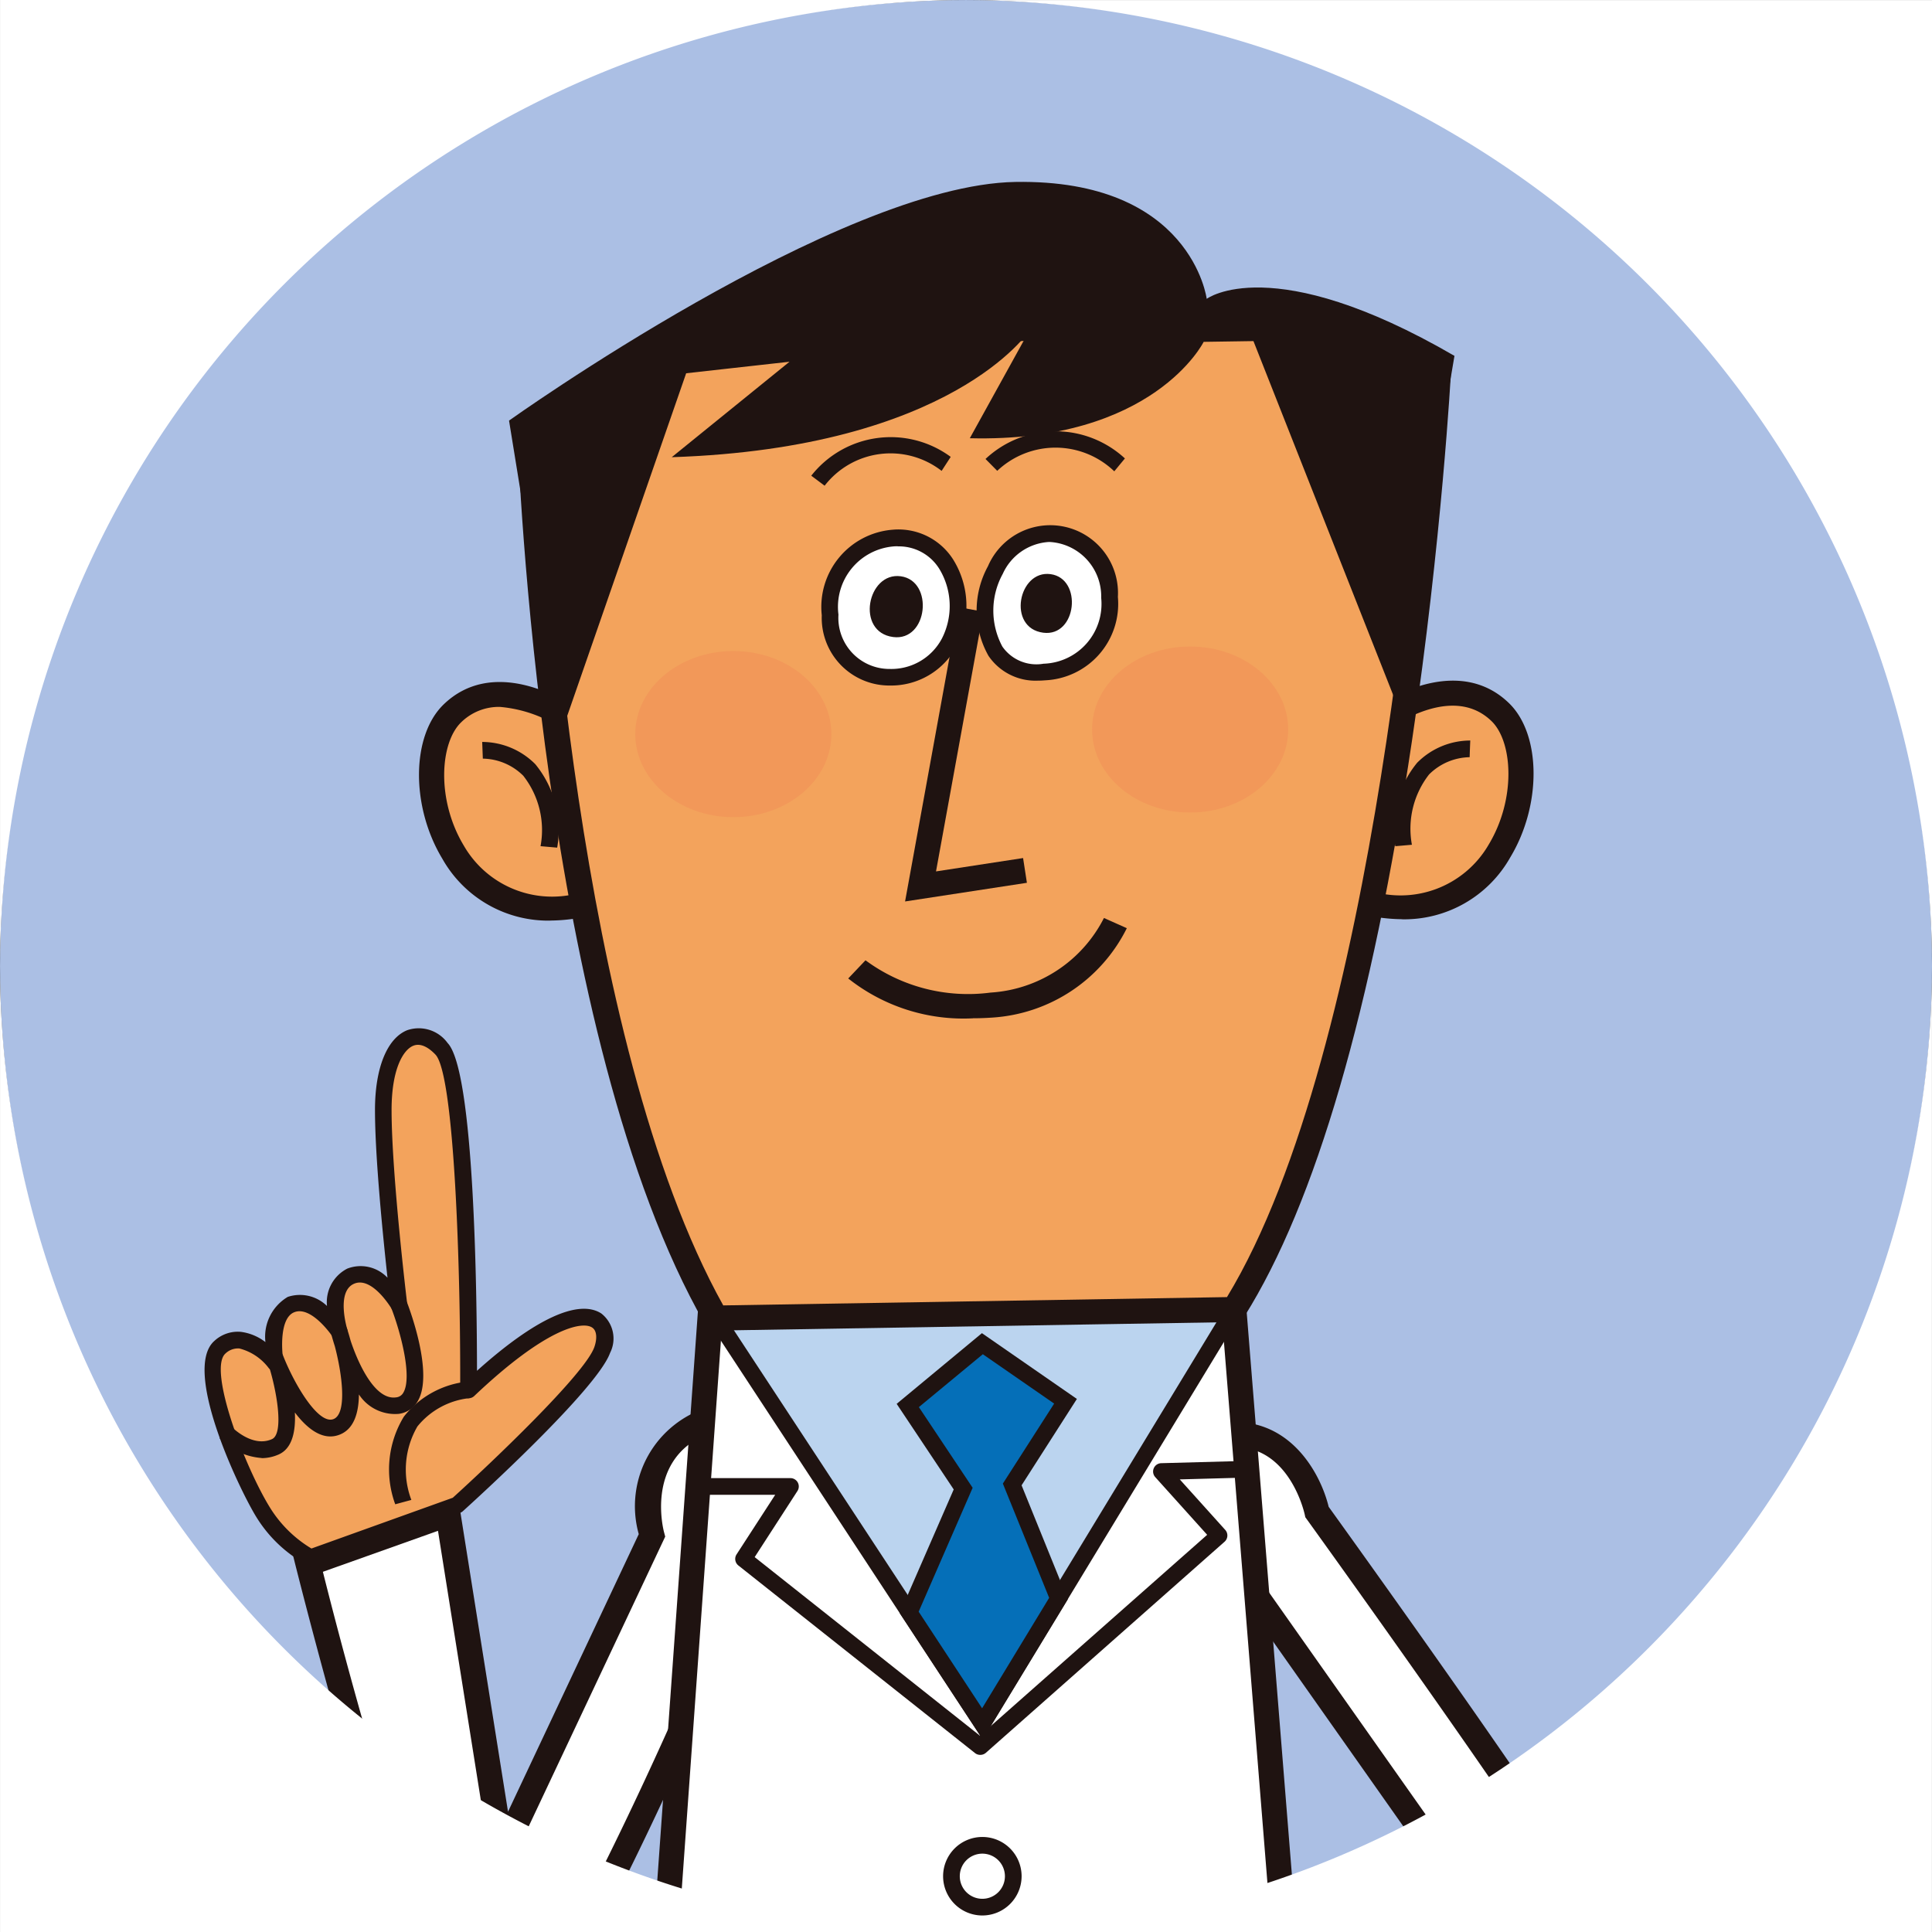
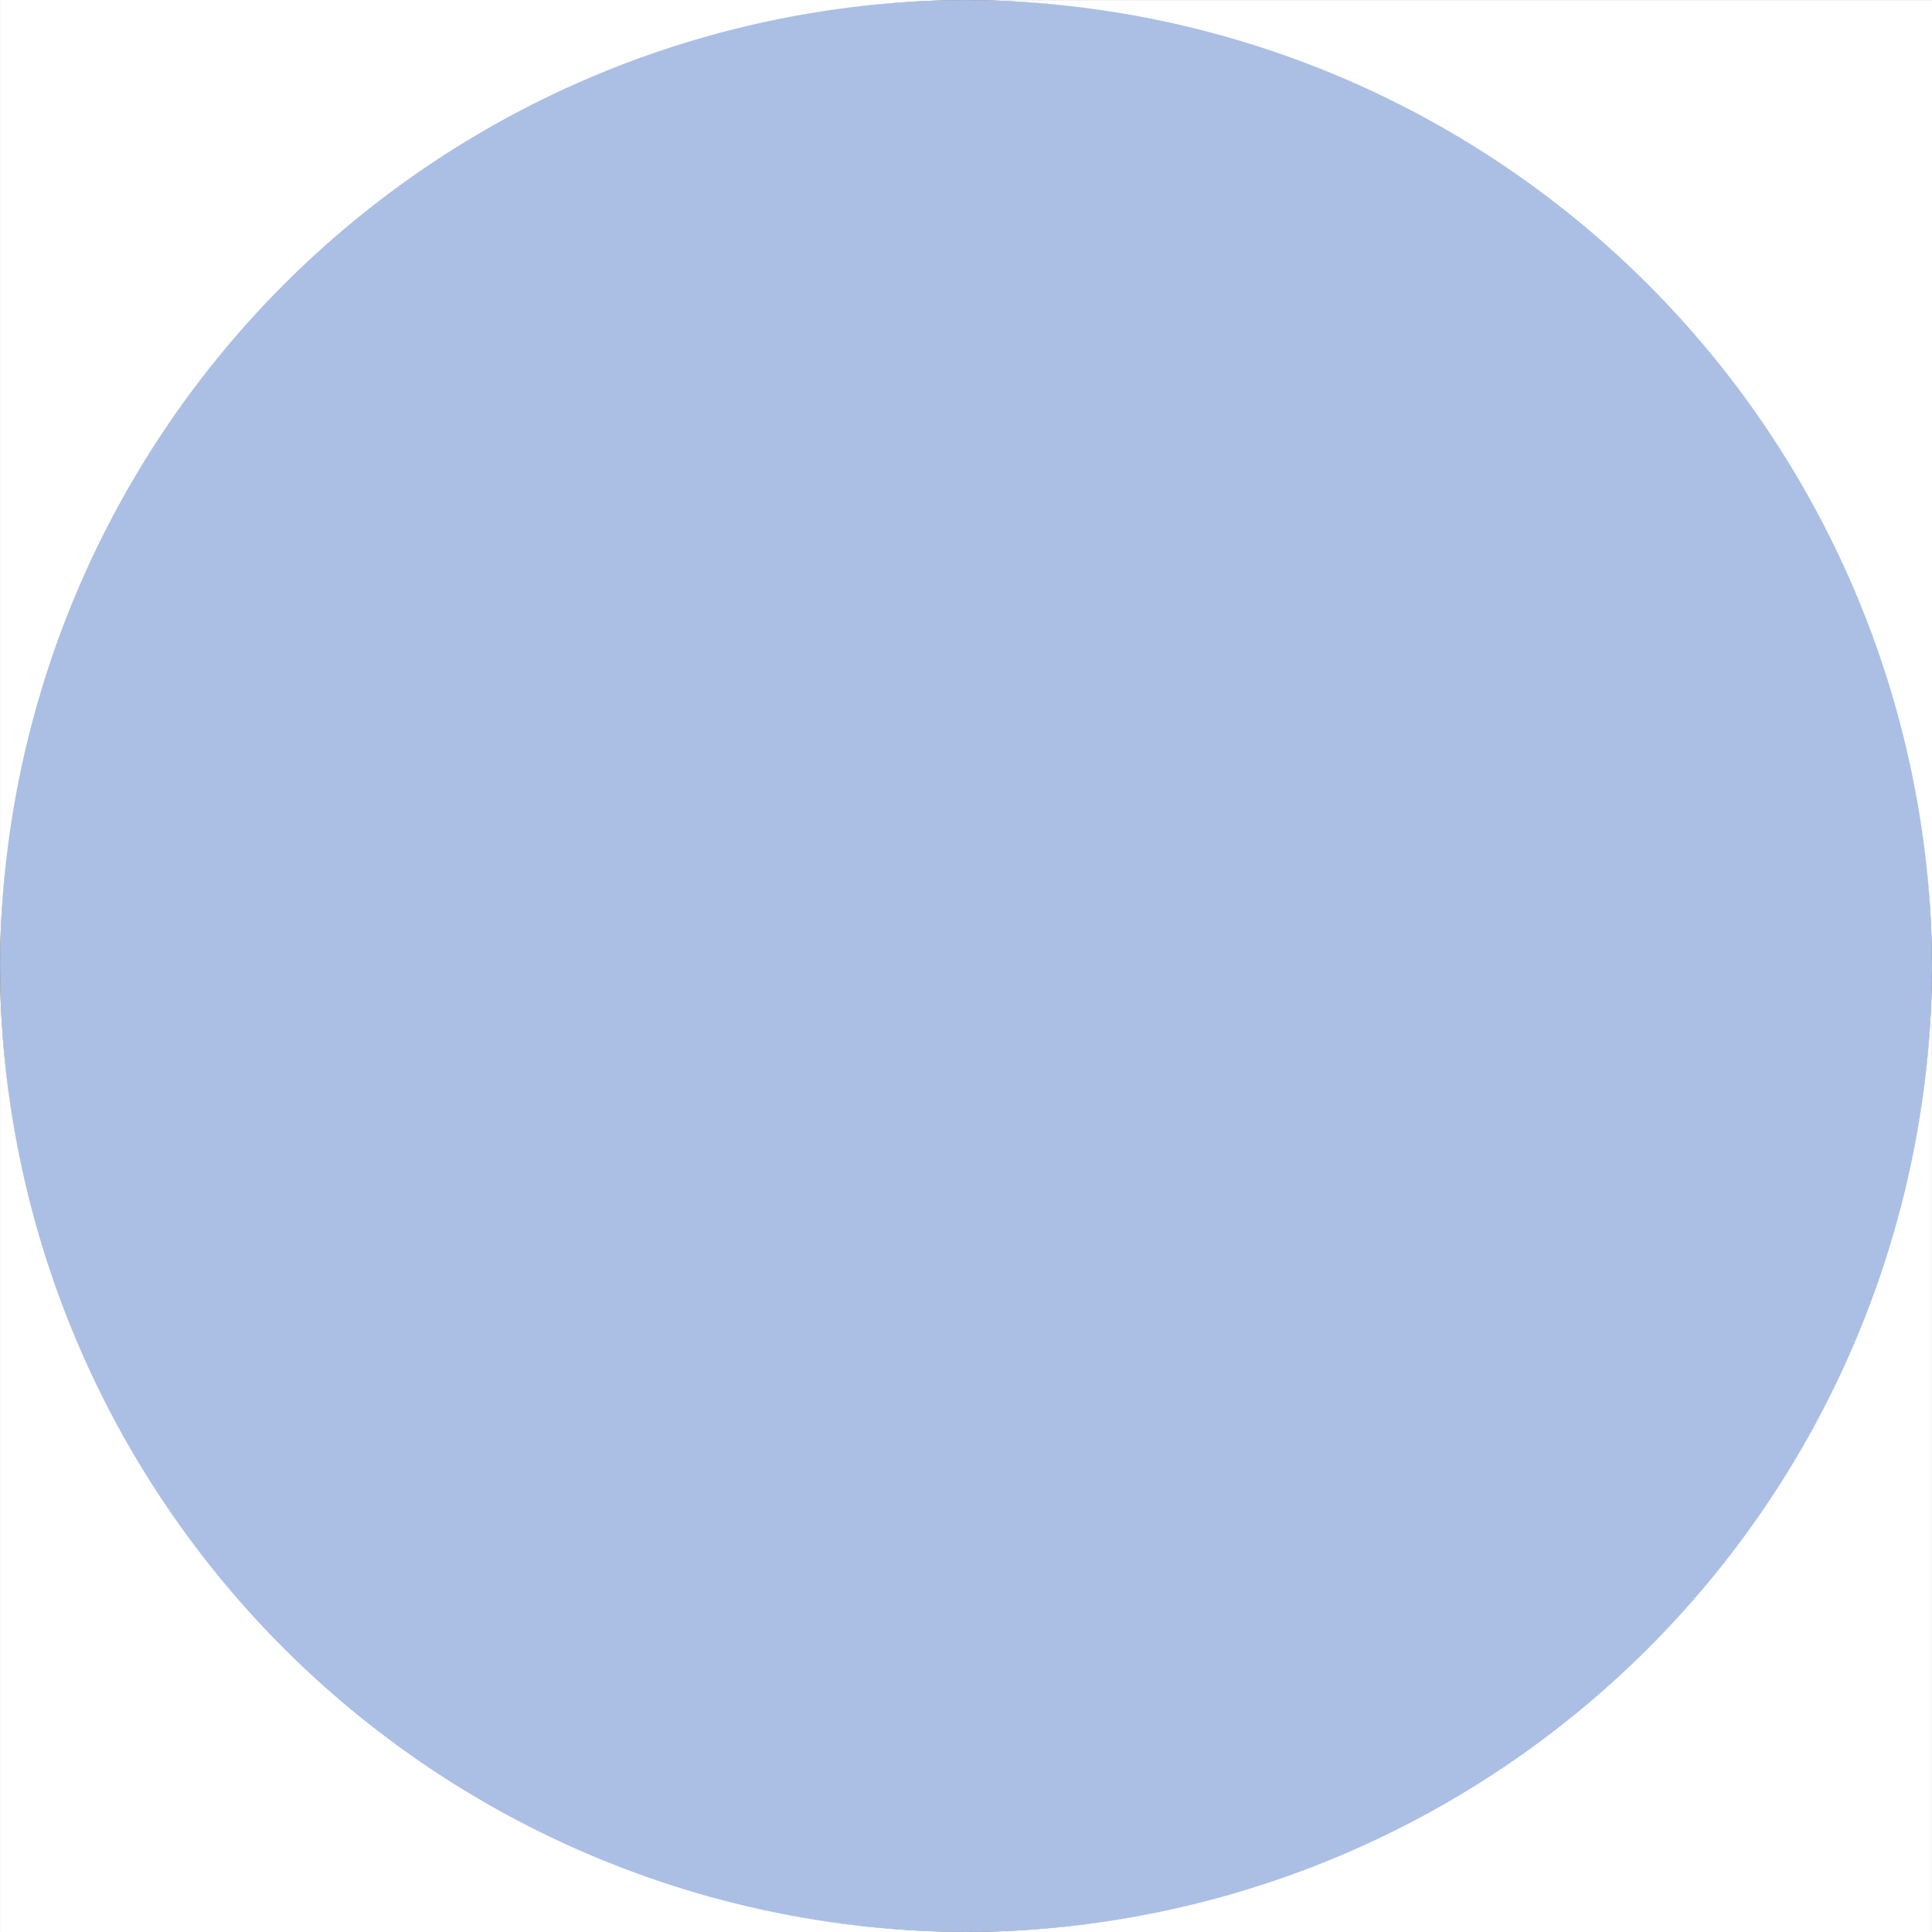
<svg xmlns="http://www.w3.org/2000/svg" width="85.001" height="85.004" viewBox="0 0 85.001 85.004">
  <rect x="0" y="0" width="85.001" height="85.004" fill="#333333" stroke="none" />
  <defs>
    <clipPath id="clip-path">
-       <rect width="61.314" height="77" fill="none" />
-     </clipPath>
+       </clipPath>
    <clipPath id="clip-トップシェア白衣くんアイコン_1">
      <rect width="85.001" height="85.003" />
    </clipPath>
  </defs>
  <g id="トップシェア白衣くんアイコン_1" data-name="トップシェア白衣くんアイコン – 1" clip-path="url(#clip-トップシェア白衣くんアイコン_1)">
    <g id="グループ_163733" data-name="グループ 163733" transform="translate(368.001 -8491)">
      <g id="グループ_163510" data-name="グループ 163510" transform="translate(-7556 -383.999)">
        <circle id="楕円形_1876" data-name="楕円形 1876" cx="42.5" cy="42.5" r="42.5" transform="translate(7188 8875)" fill="#abbfe4" />
        <path id="中マド_1" data-name="中マド 1" d="M42.5,85H0V42.775A42.6,42.6,0,0,0,42.5,85ZM85,85H42.5A42.608,42.608,0,0,0,85,42.818V85ZM0,42.226H0V0H42.225A42.657,42.657,0,0,0,0,42.226Zm85-.042h0A42.665,42.665,0,0,0,42.775,0H85Z" transform="translate(7188 8874.999)" fill="none" />
      </g>
      <g id="スクロールグループ_84" data-name="スクロールグループ 84" transform="translate(-359 8499)" clip-path="url(#clip-path)" style="isolation: isolate">
        <g id="グループ_163691" data-name="グループ 163691" transform="translate(21340.475 -2491.762)">
          <path id="パス_45870" data-name="パス 45870" d="M212.543,646.021l.657,25.2s-11.817,2.344-11.817,3.282,1.969,1.126,6.471.563,6.378-1.969,6.378-1.969v1.031l2.157-.188.093-28.011Z" transform="translate(-21523.723 1953.634)" fill="#1f1311" />
-           <path id="パス_45871" data-name="パス 45871" d="M227.913,646.021l-.657,25.2s11.817,2.344,11.817,3.282-1.969,1.126-6.472.563-6.377-1.969-6.377-1.969v1.031l-2.157-.188-.094-28.011Z" transform="translate(-21529.143 1953.634)" fill="#1f1311" />
          <path id="パス_45872" data-name="パス 45872" d="M229.585,645.625l-1.014,25.6-5.3.014.287-25.468Z" transform="translate(-21528.973 1953.707)" fill="#83878d" />
          <path id="パス_45873" data-name="パス 45873" d="M228.454,646.74l-.927,23.4-3.161.008.263-23.317Zm1.132-1.115-6.031.147-.287,25.467,5.3-.014Z" transform="translate(-21528.975 1953.707)" fill="#1f1311" />
          <path id="パス_45874" data-name="パス 45874" d="M220.616,645.792l-.253,25.474-5.577-.127-.38-25.22Z" transform="translate(-21526.85 1953.667)" fill="#83878d" />
          <path id="パス_45875" data-name="パス 45875" d="M219.518,646.9l-.231,23.254-3.43-.078-.348-23.093Zm1.1-1.109-6.21.127.38,25.22,5.577.127Z" transform="translate(-21526.85 1953.667)" fill="#1f1311" />
          <path id="パス_45876" data-name="パス 45876" d="M240.213,580.023s11.348,15.756,11.817,17.257-8.441,14.443-8.441,14.443l-3.1-4.783L246.9,597l-11.286-16.006s-2.092-4.007.469-4.345c3.314-.438,4.127,3.376,4.127,3.376" transform="translate(-21531.744 1970.263)" fill="#fff" />
          <path id="パス_45877" data-name="パス 45877" d="M243.4,612.542l-3.737-5.775,6.4-9.928-11.11-15.766c-.142-.274-1.376-2.72-.623-4.17a1.863,1.863,0,0,1,1.508-.977c2.938-.384,4.347,2.18,4.712,3.692,1.437,2,11.357,15.809,11.83,17.324.5,1.585-5.788,10.962-8.513,14.92Zm-2.425-5.776,2.453,3.79c4.017-5.885,7.97-12.311,7.894-13.318-.315-1-7.364-11-11.731-17.067l-.068-.094-.024-.112c-.033-.152-.763-3.317-3.515-2.945a.777.777,0,0,0-.675.391c-.366.7.172,2.273.606,3.122l11.478,16.278Z" transform="translate(-21531.57 1970.437)" fill="#1f1311" />
          <path id="パス_45878" data-name="パス 45878" d="M201.332,575.712c-3.752,1.126-2.688,5.127-2.688,5.127l-6.6,14.006L189.671,579.9l-6.159,2.188s5.408,21.728,7.847,21.916,10.473-18.945,10.473-18.945Z" transform="translate(-21519.438 1970.479)" fill="#fff" />
          <path id="パス_45879" data-name="パス 45879" d="M191.26,604.332c-.055,0-.1,0-.15-.008-.616-.047-1.9-.146-5.322-11.417-1.643-5.407-3-10.86-3.017-10.915l-.121-.485,7.254-2.577,2.2,13.832,5.752-12.213a4.553,4.553,0,0,1,3.111-5.6l.67-.2.545,10.173-.049.116c-.021.049-2.041,4.852-4.335,9.571-4.435,9.125-5.863,9.718-6.539,9.718m-7.3-22.12c2.483,9.875,5.918,20.594,7.251,21.018,1.335-.147,6.151-9.691,9.856-18.5l-.452-8.462c-2.41,1.2-1.681,4.066-1.646,4.2l.052.195-7.444,15.8-2.553-16.054Z" transform="translate(-21519.229 1970.709)" fill="#1f1311" />
          <path id="パス_45880" data-name="パス 45880" d="M188.755,574.183s5.815-5.252,6.377-6.815-1-2.876-5.877,1.751c0,0,.062-13.693-1.188-15.006s-2.564-.188-2.564,2.688.688,8.566.688,8.566-1-1.751-2.126-1.25-.5,2.438-.5,2.438-1.063-1.626-2.125-1.188-.688,2.564-.688,2.564-1.313-1.688-2.438-.688,1.063,5.94,1.938,7.316a5.573,5.573,0,0,0,2.063,1.938Z" transform="translate(-21518.113 1975.791)" fill="#f3a35c" />
          <path id="パス_45881" data-name="パス 45881" d="M182.2,576.747a.362.362,0,0,1-.157-.035,5.912,5.912,0,0,1-2.216-2.073c-.678-1.066-3.328-6.493-1.873-7.787a1.513,1.513,0,0,1,1.169-.4,2.236,2.236,0,0,1,1.079.45,2.036,2.036,0,0,1,.982-1.988,1.7,1.7,0,0,1,1.727.4,1.657,1.657,0,0,1,.891-1.644,1.624,1.624,0,0,1,1.77.4c-.2-1.841-.55-5.305-.55-7.381,0-1.842.531-3.153,1.418-3.509a1.568,1.568,0,0,1,1.779.566c1.171,1.229,1.287,10.933,1.291,14.419,2.541-2.281,4.469-3.174,5.472-2.52a1.4,1.4,0,0,1,.382,1.735c-.578,1.6-5.875,6.419-6.477,6.963a.37.37,0,0,1-.122.073l-6.44,2.314a.39.39,0,0,1-.125.021m-3.217-9.57a.8.8,0,0,0-.54.224c-.791.7.88,5.077,2,6.844a5.432,5.432,0,0,0,1.784,1.735l6.217-2.233c1.638-1.484,5.794-5.421,6.225-6.619.109-.3.15-.712-.094-.871-.439-.289-2.03.019-5.185,3.012a.367.367,0,0,1-.62-.268c.024-5.237-.251-13.873-1.087-14.751-.245-.258-.616-.535-.974-.391-.442.176-.957,1.022-.957,2.826,0,2.821.678,8.465.686,8.522a.367.367,0,0,1-.249.392.372.372,0,0,1-.435-.166c-.008-.014-.862-1.451-1.657-1.1s-.3,1.974-.3,1.99a.368.368,0,0,1-.657.315c-.008-.014-.927-1.363-1.678-1.05-.642.265-.55,1.684-.467,2.161a.367.367,0,0,1-.651.289,2.339,2.339,0,0,0-1.293-.86c-.024,0-.048,0-.071,0" transform="translate(-21518 1975.907)" fill="#1f1311" />
          <path id="パス_45882" data-name="パス 45882" d="M180.241,575.8a2.869,2.869,0,0,1-1.851-.871l.534-.5c.008.008.9.93,1.772.541.535-.237.227-2.141-.2-3.424a.367.367,0,0,1,.69-.251c.5,1.275,1.553,3.047,2.216,2.793.591-.225.407-1.89.059-3.209-.087-.268-.14-.469-.16-.548a.367.367,0,0,1,.706-.2c.035.109.09.287.152.514.335,1.007,1.074,2.633,2.008,2.486a.4.4,0,0,0,.311-.209c.4-.684-.118-2.653-.537-3.734l.685-.266c.124.32,1.193,3.159.488,4.37a1.131,1.131,0,0,1-.838.566,1.9,1.9,0,0,1-1.754-.855c-.008.808-.214,1.528-.858,1.773-.73.28-1.414-.258-1.96-.979.04.817-.107,1.579-.711,1.847a1.852,1.852,0,0,1-.753.162" transform="translate(-21518.207 1972.109)" fill="#1f1311" />
          <path id="パス_45883" data-name="パス 45883" d="M205.416,569.972l-4.258,59.65,32.138-.375-4.814-59.868Z" transform="translate(-21523.67 1971.998)" fill="#fff" />
-           <path id="パス_45884" data-name="パス 45884" d="M200.379,630l4.336-60.746,24.088-.62,4.9,60.977Zm5.364-59.669-4.181,58.554,30.95-.361-4.725-58.76Z" transform="translate(-21523.484 1972.177)" fill="#1f1311" />
          <path id="パス_45885" data-name="パス 45885" d="M229.912,569.378,218.844,587.6l-11.724-17.851Z" transform="translate(-21525.1 1971.998)" fill="#bbd4ef" />
          <path id="パス_45886" data-name="パス 45886" d="M218.645,588.172l-12.409-18.9,24.123-.4ZM207.582,569.99,218.62,586.8l10.42-17.16Z" transform="translate(-21524.887 1972.118)" fill="#1f1311" />
          <path id="パス_45887" data-name="パス 45887" d="M197.282,535.248s-3.426-2.855-5.709-.635-.318,10.4,6.534,8.184Z" transform="translate(-21521.152 1980.541)" fill="#f3a35c" />
          <path id="パス_45888" data-name="パス 45888" d="M195.71,543.554a5.349,5.349,0,0,1-4.752-2.73c-1.385-2.3-1.36-5.4.056-6.776,2.09-2.03,5.13-.491,6.446.606l.171.143.9,8.216-.426.138a7.777,7.777,0,0,1-2.391.4m-2.218-9.4a2.369,2.369,0,0,0-1.71.682c-.936.911-1.084,3.42.119,5.418a4.483,4.483,0,0,0,5.432,1.973l-.749-6.858a5.865,5.865,0,0,0-3.093-1.215" transform="translate(-21520.977 1980.712)" fill="#1f1311" />
          <path id="パス_45889" data-name="パス 45889" d="M196.892,541.175l-.732-.064a3.873,3.873,0,0,0-.761-3.1,2.577,2.577,0,0,0-1.778-.752l-.028-.734a3.305,3.305,0,0,1,2.337.979,4.553,4.553,0,0,1,.962,3.671" transform="translate(-21521.854 1979.88)" fill="#1f1311" />
          <path id="パス_45890" data-name="パス 45890" d="M244.748,535.166s3.426-2.855,5.71-.635.317,10.4-6.535,8.184Z" transform="translate(-21533.928 1980.561)" fill="#f3a35c" />
          <path id="パス_45891" data-name="パス 45891" d="M245.957,543.472a7.78,7.78,0,0,1-2.391-.4l-.426-.138.9-8.216.171-.143c1.316-1.1,4.358-2.636,6.446-.606,1.415,1.376,1.44,4.479.056,6.777a5.352,5.352,0,0,1-4.753,2.73m-1.624-1.326a4.482,4.482,0,0,0,5.432-1.973c1.2-2,1.056-4.507.12-5.418-1.64-1.593-4.134.041-4.8.533Z" transform="translate(-21533.74 1980.732)" fill="#1f1311" />
          <path id="パス_45892" data-name="パス 45892" d="M246.436,541.092a4.553,4.553,0,0,1,.962-3.671,3.3,3.3,0,0,1,2.337-.979l-.029.734.014-.367-.012.367a2.593,2.593,0,0,0-1.785.759,3.881,3.881,0,0,0-.755,3.093Z" transform="translate(-21534.525 1979.9)" fill="#1f1311" />
          <path id="パス_45893" data-name="パス 45893" d="M204.537,555.988c-7.26-12.655-8.187-39.011-8.187-39.011l7.249-3.849L227.515,512l8.816,2.252s-1.563,29.512-9,41.361Z" transform="translate(-21522.516 1985.763)" fill="#f3a35c" />
          <path id="パス_45894" data-name="パス 45894" d="M204.042,556.37l-.161-.282c-7.244-12.629-8.222-38.184-8.259-39.266l-.013-.344,7.663-4.07,24.122-1.135.08.021,9.254,2.362-.024.451c0,.074-.408,7.506-1.717,16.289-1.764,11.833-4.244,20.357-7.37,25.336l-.159.253Zm-7.3-39.244c.142,3.107,1.415,26.419,7.94,38.131l22.162-.365c6.654-10.948,8.5-36.668,8.737-40.393l-8.3-2.118L203.57,513.5Z" transform="translate(-21522.338 1985.938)" fill="#1f1311" />
-           <path id="パス_45895" data-name="パス 45895" d="M218.071,541.671l2.356-12.949,1.085.2-2.08,11.427,3.831-.588.168,1.089Z" transform="translate(-21527.727 1981.752)" fill="#1f1311" />
+           <path id="パス_45895" data-name="パス 45895" d="M218.071,541.671l2.356-12.949,1.085.2-2.08,11.427,3.831-.588.168,1.089" transform="translate(-21527.727 1981.752)" fill="#1f1311" />
          <path id="パス_45896" data-name="パス 45896" d="M216.325,530.841c-3.452.069-3.52-5.867.168-6.118s4.022,6.034-.168,6.118" transform="translate(-21526.688 1982.713)" fill="#fff" />
          <path id="パス_45897" data-name="パス 45897" d="M216.149,531.093a2.976,2.976,0,0,1-2.9-3.091,3.407,3.407,0,0,1,3.1-3.762,2.852,2.852,0,0,1,2.685,1.316,3.862,3.862,0,0,1,.15,3.807,3.269,3.269,0,0,1-2.97,1.73h-.068m.445-6.126c-.062,0-.126,0-.192.007a2.669,2.669,0,0,0-2.416,3,2.247,2.247,0,0,0,2.164,2.389h.052a2.517,2.517,0,0,0,2.337-1.34,3.149,3.149,0,0,0-.116-3.062,2.088,2.088,0,0,0-1.828-.989" transform="translate(-21526.57 1982.829)" fill="#1f1311" />
-           <path id="パス_45898" data-name="パス 45898" d="M225.3,530.556c-3.853.335-3.134-6,.179-6.088s3.94,5.73-.179,6.088" transform="translate(-21528.836 1982.772)" fill="#fff" />
          <path id="パス_45899" data-name="パス 45899" d="M224.908,530.819a2.5,2.5,0,0,1-2.173-1.091,4.063,4.063,0,0,1-.024-3.942,2.982,2.982,0,0,1,5.717,1.351,3.369,3.369,0,0,1-3.208,3.668q-.16.014-.312.014m.534-6.1h-.065a2.381,2.381,0,0,0-2.013,1.4,3.353,3.353,0,0,0-.019,3.2,1.824,1.824,0,0,0,1.811.755,2.632,2.632,0,0,0,2.538-2.894,2.4,2.4,0,0,0-2.253-2.461" transform="translate(-21528.721 1982.889)" fill="#1f1311" />
          <path id="パス_45900" data-name="パス 45900" d="M213.231,521.015l-.588-.441a4.448,4.448,0,0,1,6.135-.828l-.4.616a3.665,3.665,0,0,0-5.147.652" transform="translate(-21526.426 1984.117)" fill="#1f1311" />
          <path id="パス_45901" data-name="パス 45901" d="M228.392,520.3a3.731,3.731,0,0,0-5.149-.021l-.516-.522a4.5,4.5,0,0,1,6.133-.023Z" transform="translate(-21528.844 1984.198)" fill="#1f1311" />
          <path id="パス_45902" data-name="パス 45902" d="M217.055,529.605c-1.662-.217-1.136-2.873.334-2.673s1.2,2.873-.334,2.673" transform="translate(-21527.236 1982.184)" fill="#1f1311" />
          <path id="パス_45903" data-name="パス 45903" d="M225.757,529.386c-1.6-.209-1.1-2.77.322-2.577s1.159,2.77-.322,2.577" transform="translate(-21529.334 1982.213)" fill="#1f1311" />
          <path id="パス_45904" data-name="パス 45904" d="M188.479,578.946a4.457,4.457,0,0,1,.379-3.855,4.1,4.1,0,0,1,2.824-1.546l.056.732a3.409,3.409,0,0,0-2.283,1.244,3.778,3.778,0,0,0-.267,3.233Z" transform="translate(-21520.566 1970.999)" fill="#1f1311" />
          <path id="パス_45905" data-name="パス 45905" d="M234.168,526.989,227.9,511.112l-2.19.033s-2.2,4.441-10.289,4.241l2.606-4.715s-3.384,5.143-15.72,5.549l5.182-4.2-4.547.507L197.4,528.49l-2.251-13.88s14.517-10.367,22.271-10.5,8.424,5.143,8.424,5.143,2.859-2.16,10.9,2.509Z" transform="translate(-21522.229 1987.657)" fill="#1f1311" />
          <path id="パス_45906" data-name="パス 45906" d="M237.524,534.65c0,2.018-1.931,3.655-4.314,3.655s-4.314-1.636-4.314-3.655S230.827,531,233.21,531s4.314,1.636,4.314,3.654" transform="translate(-21530.324 1981.206)" fill="#f29859" />
          <path id="パス_45907" data-name="パス 45907" d="M211.082,534.917c0,2.018-1.931,3.655-4.314,3.655s-4.314-1.637-4.314-3.655,1.931-3.654,4.314-3.654,4.314,1.636,4.314,3.654" transform="translate(-21523.98 1981.142)" fill="#f29859" />
          <path id="パス_45908" data-name="パス 45908" d="M241.631,616.906s-.247-5.685-.742-6.345-6.262-1.813-6.674-.659,4.038,2.472,4.038,2.472-4.2-.082-4.367.989,4.45,1.4,4.45,1.4-4.121-.082-4.2,1.484,4.2,1.153,4.2,1.153-2.8.577-2.637,1.731,3.213.494,3.213.494-.247,1.813.825,2.143,3.543-1.73,3.543-1.73Z" transform="translate(-21531.52 1962.395)" fill="#f3a35c" />
          <path id="パス_45909" data-name="パス 45909" d="M239.868,622.052a1.232,1.232,0,0,1-.357-.049c-.954-.294-1.105-1.395-1.107-2.048a4.5,4.5,0,0,1-2.763-.219.969.969,0,0,1-.422-.669,1.462,1.462,0,0,1,.889-1.4,3.649,3.649,0,0,1-2.1-.68,1.1,1.1,0,0,1-.353-.876c.042-.8.806-1.253,1.7-1.507a3.482,3.482,0,0,1-1.775-.815.753.753,0,0,1-.171-.6c.123-.8,1.462-1.119,2.769-1.238a4.981,4.981,0,0,1-2.365-1.592.871.871,0,0,1-.058-.7c.128-.359.508-.588,1.126-.682,1.722-.262,5.654.531,6.189,1.245.512.682.746,5.016.811,6.466l1.61,3.059a.368.368,0,0,1-.09.453c-.4.331-2.286,1.848-3.53,1.848m-1.073-2.91a.368.368,0,0,1,.365.416c0,.016-.179,1.513.568,1.742.559.172,1.995-.706,2.97-1.475l-1.508-2.865a.363.363,0,0,1-.042-.154c-.116-2.657-.4-5.76-.669-6.142a11.858,11.858,0,0,0-5.623-.935c-.306.063-.4.153-.411.179s-.015.046.021.119c.313.617,2.4,1.47,3.775,1.878a.367.367,0,0,1-.1.719h-.008c-1.987-.038-3.937.29-4,.677.086.328,1.863.818,4.113.979a.367.367,0,0,1-.033.733c-1.211-.022-3.78.221-3.829,1.135a.371.371,0,0,0,.128.307c.563.54,2.552.569,3.673.462a.367.367,0,0,1,.109.725c-1.033.214-2.423.791-2.348,1.319a.238.238,0,0,0,.115.17,4.787,4.787,0,0,0,2.658.017.376.376,0,0,1,.077-.008" transform="translate(-21531.404 1962.51)" fill="#1f1311" />
          <path id="パス_45910" data-name="パス 45910" d="M222,603.361a1.727,1.727,0,1,1,1.727-1.727A1.729,1.729,0,0,1,222,603.361m0-2.72a.993.993,0,1,0,.993.994.994.994,0,0,0-.993-.994" transform="translate(-21528.256 1964.675)" fill="#1f1311" />
          <path id="パス_45911" data-name="パス 45911" d="M222,618.044a1.727,1.727,0,1,1,1.727-1.727A1.729,1.729,0,0,1,222,618.044m0-2.72a.993.993,0,1,0,.993.993.994.994,0,0,0-.993-.993" transform="translate(-21528.256 1961.152)" fill="#1f1311" />
          <path id="パス_45912" data-name="パス 45912" d="M221.509,588.077l3.347-5.513-2.035-5.022,2.345-3.658-3.658-2.533-3.283,2.72,2.438,3.658-2.375,5.446Z" transform="translate(-21527.764 1971.525)" fill="#056fb8" />
          <path id="パス_45913" data-name="パス 45913" d="M221.367,588.62l-3.648-5.553,2.374-5.445-2.51-3.766,3.751-3.11,4.178,2.894-2.433,3.8,2.033,5.017ZM218.551,583l2.791,4.25,2.95-4.859-2.037-5.027,2.257-3.519-3.138-2.172L218.56,574l2.366,3.549Z" transform="translate(-21527.609 1971.67)" fill="#1f1311" />
          <path id="パス_45914" data-name="パス 45914" d="M218.6,591.076a.364.364,0,0,1-.228-.079l-10.41-8.253a.368.368,0,0,1-.081-.488l1.7-2.622H206.5V578.9h3.751a.367.367,0,0,1,.309.566l-1.882,2.909,9.908,7.855,10-8.836-2.284-2.538a.367.367,0,0,1,.263-.613l3.47-.094.021.734-2.675.073,2,2.222a.368.368,0,0,1-.03.521l-10.5,9.285a.369.369,0,0,1-.243.092" transform="translate(-21524.951 1969.894)" fill="#1f1311" />
          <path id="パス_45915" data-name="パス 45915" d="M220.273,551.129a8.158,8.158,0,0,1-5.492-1.753l.76-.8a7.586,7.586,0,0,0,5.5,1.421,6.013,6.013,0,0,0,4.991-3.282l1.006.449a7.12,7.12,0,0,1-5.921,3.933q-.438.03-.844.03" transform="translate(-21526.938 1977.435)" fill="#1f1311" />
        </g>
      </g>
      <path id="中マド_2" data-name="中マド 2" d="M4849.771,427.86l-42.5,0V385.717a42.623,42.623,0,0,0,42.5,42.141h0Zm42.5,0h-42.492a42.626,42.626,0,0,0,42.49-42.085l0,42.085Zm-85-42.862h0v-42.14h42.141A42.694,42.694,0,0,0,4807.272,385Zm85-.054a42.7,42.7,0,0,0-42.138-42.084l42.14,0v42.086Z" transform="translate(-5175.271 8148.143)" fill="#fff" />
    </g>
  </g>
</svg>